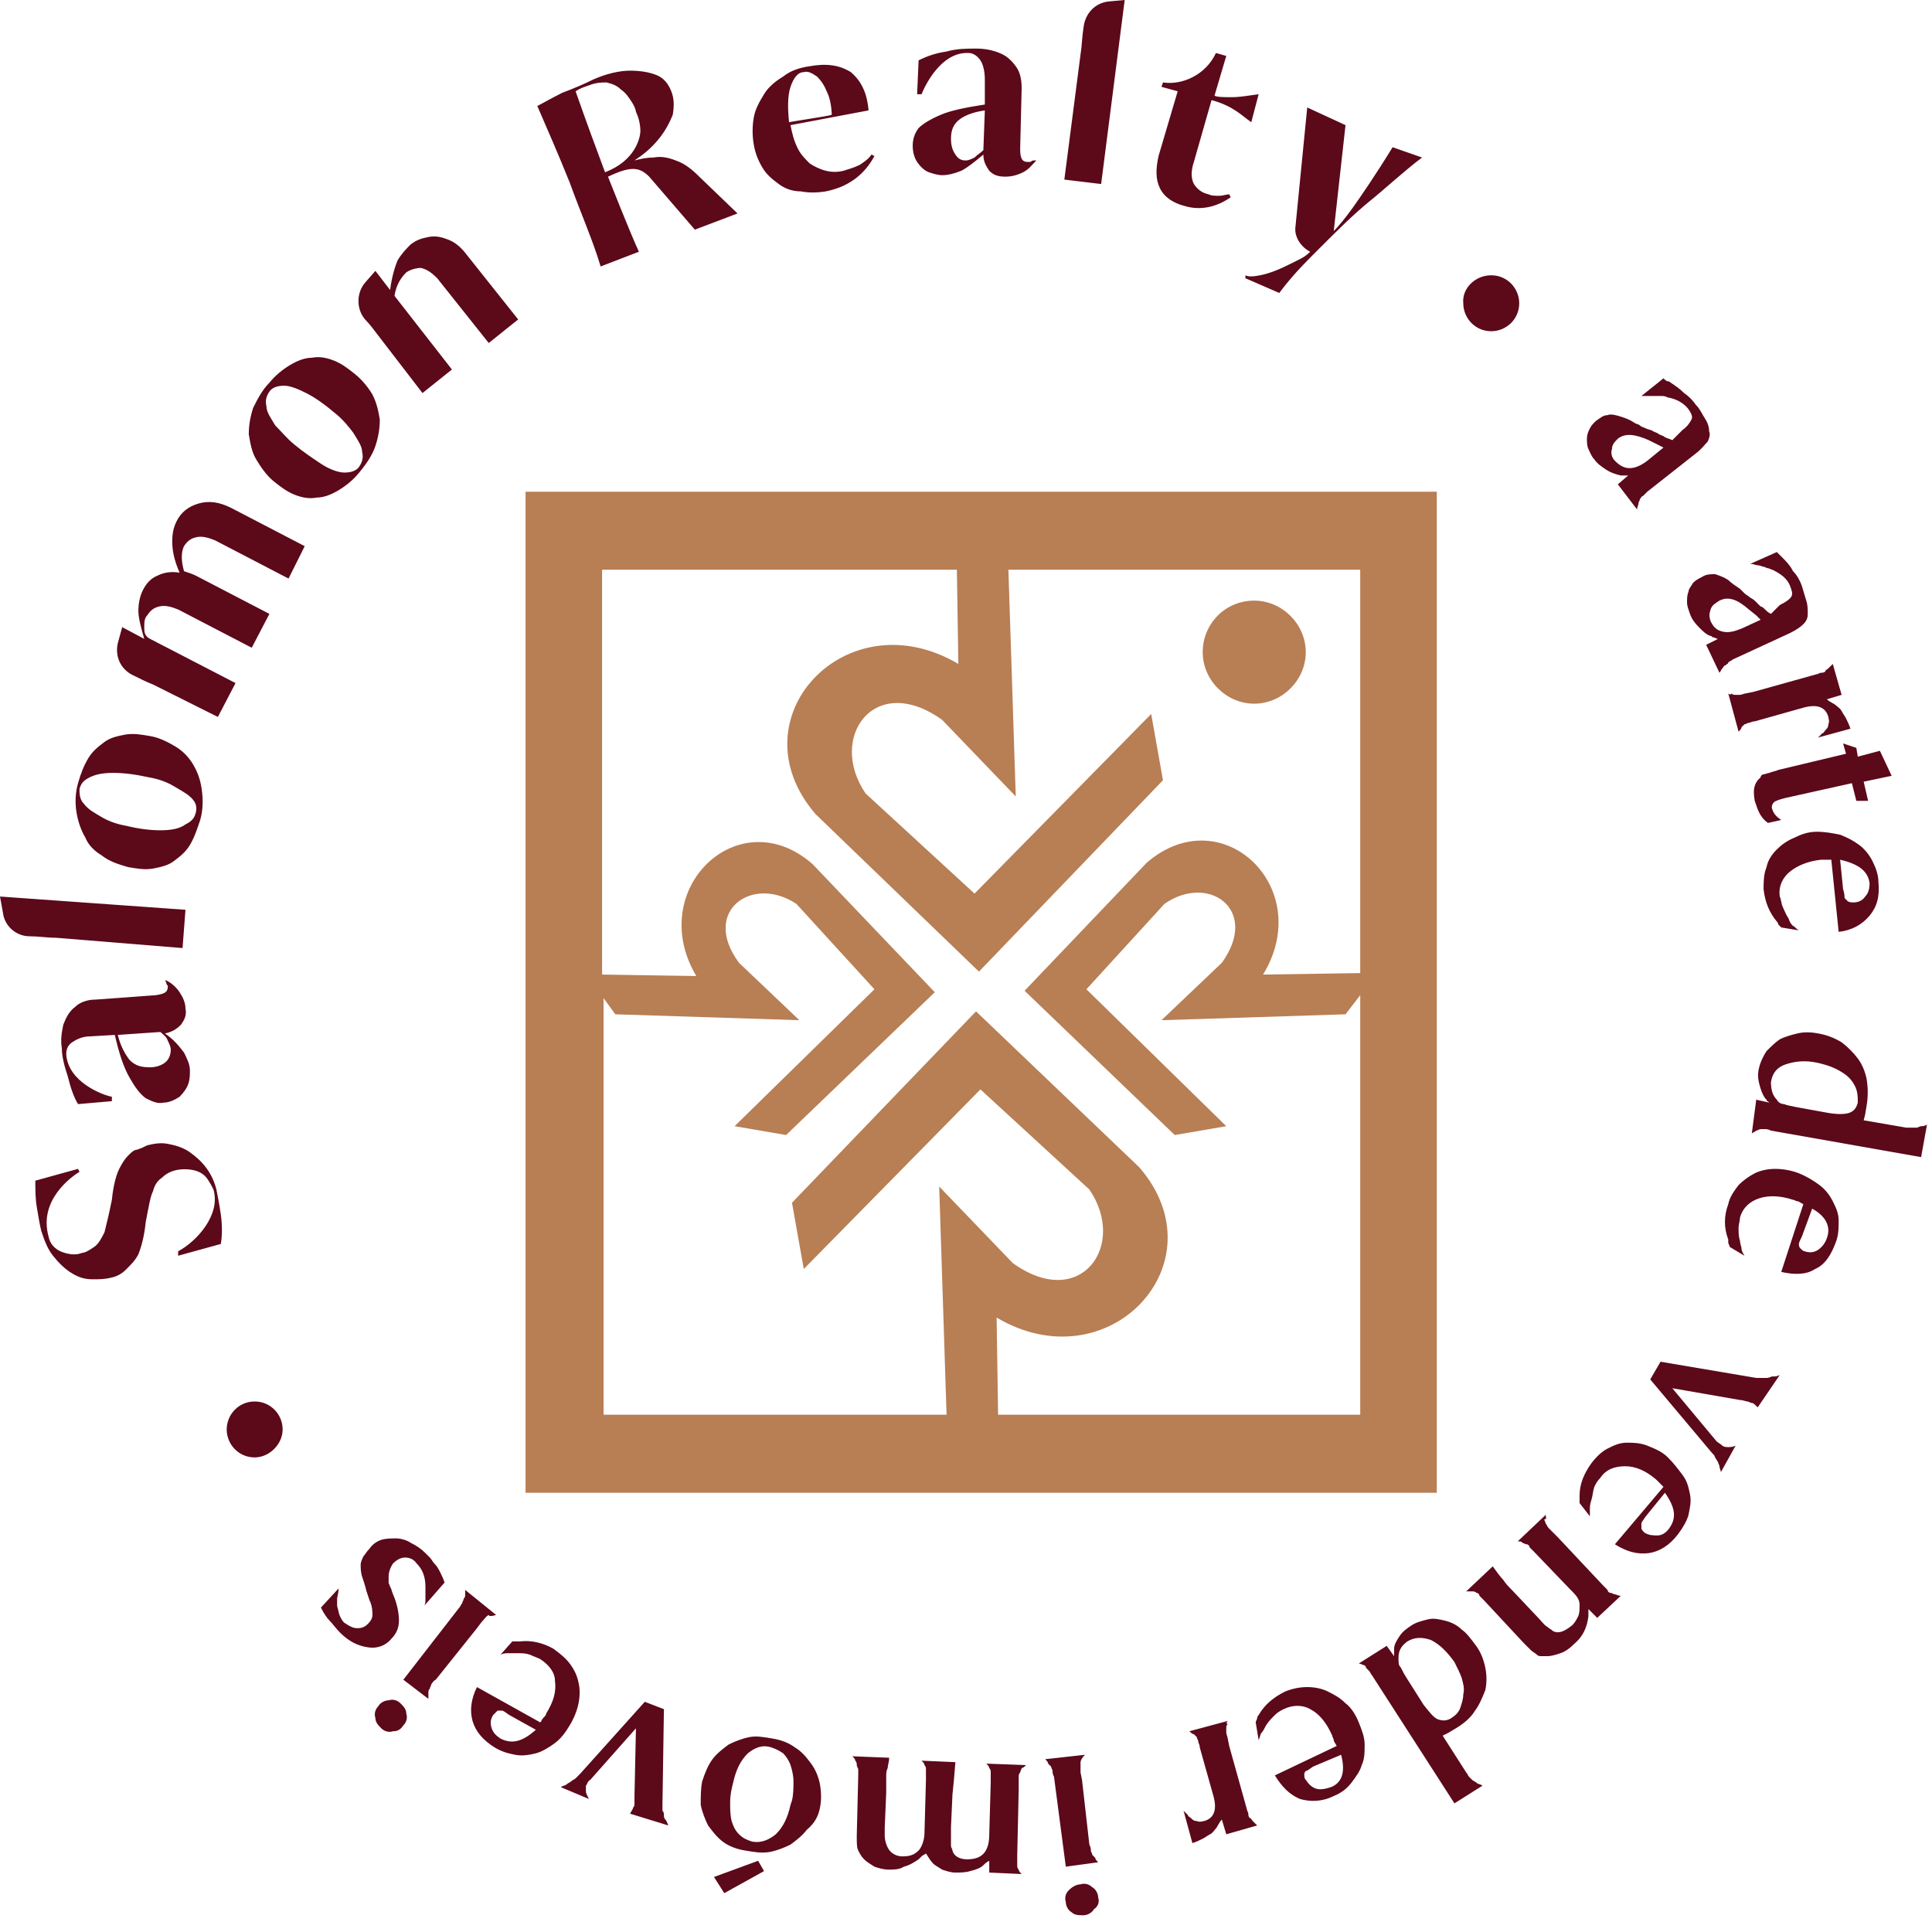
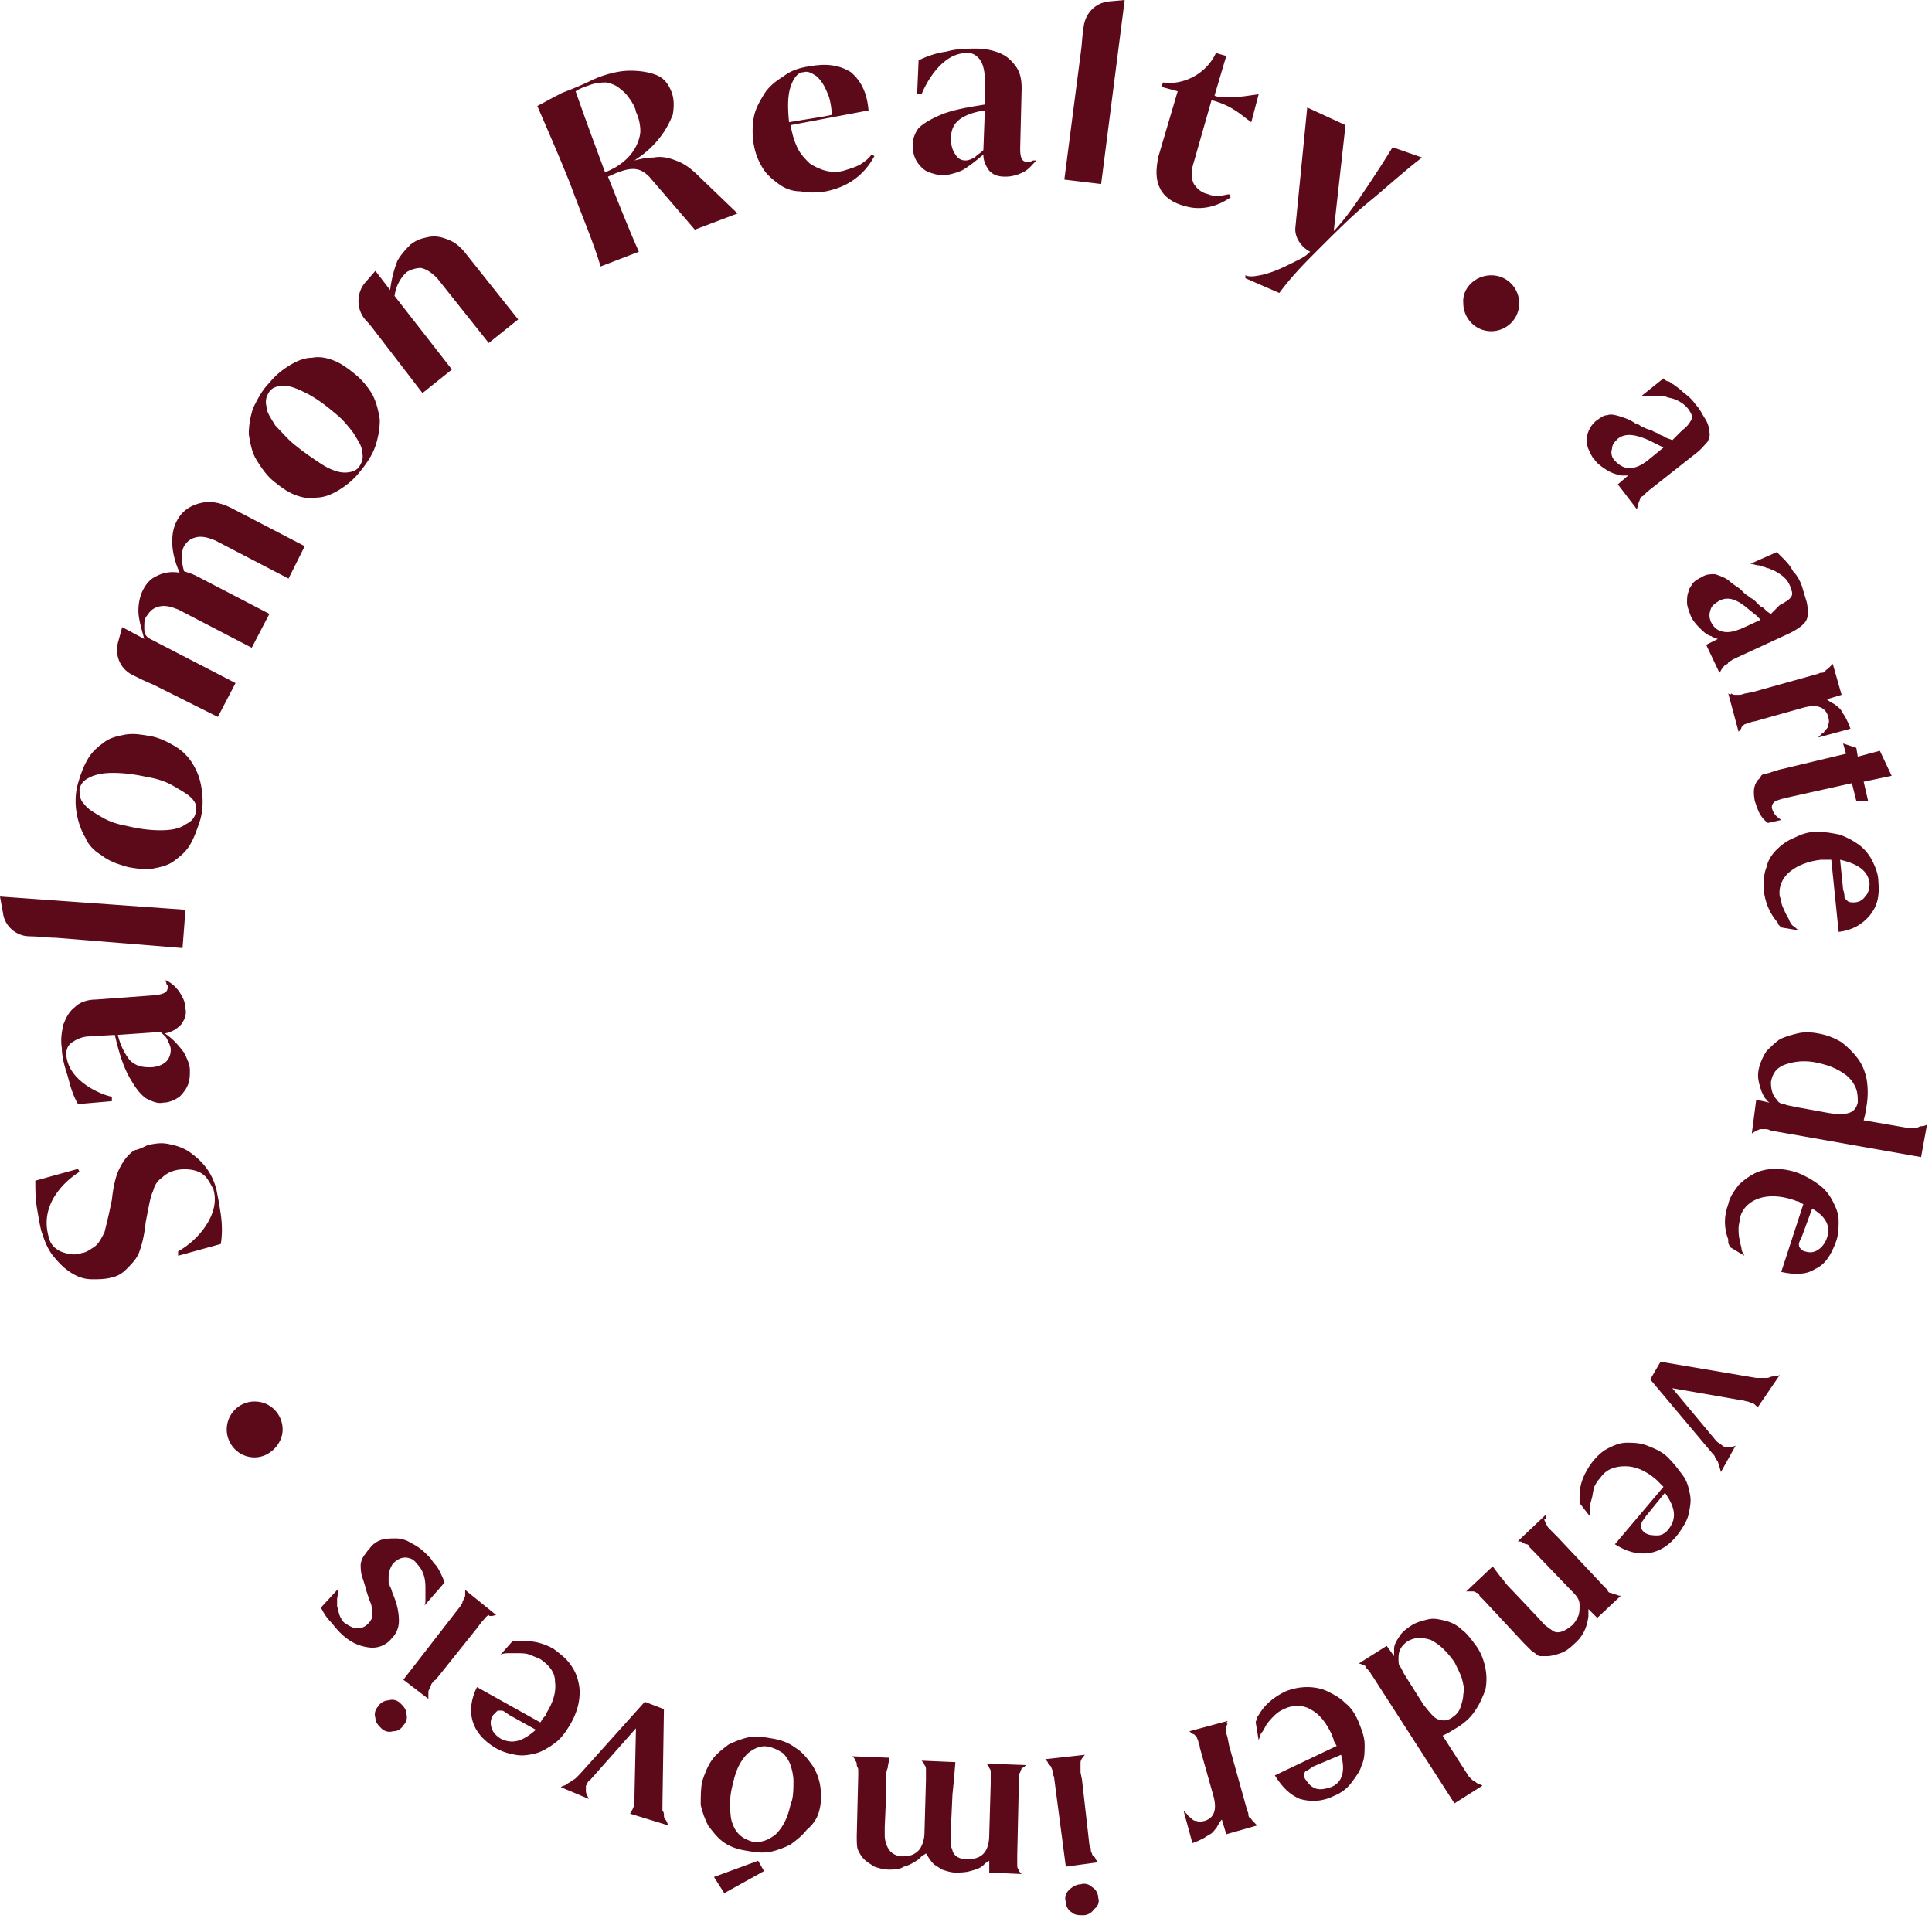
<svg xmlns="http://www.w3.org/2000/svg" width="192" height="191" viewBox="0 0 192 191" fill="none">
  <g id="Logo">
-     <path id="Vector" fill-rule="evenodd" clip-rule="evenodd" d="M56.032 48.863H142.785V148.345H52.228V48.863H56.032ZM78.122 112.795L73.002 111.917L86.9 98.311L79.146 89.826C74.757 86.9 69.637 90.558 73.441 95.678L79.439 101.384L61.152 100.798L59.981 99.189V140.591H94.069L93.337 117.915L100.652 125.523C107.382 130.35 112.063 123.767 108.259 118.208L97.433 108.26L79.878 126.108L78.707 119.524L96.995 100.506L113.233 116.013C121.426 125.523 110.161 137.519 99.043 130.936L99.189 140.591H135.178V98.897L133.715 100.798L115.428 101.384L121.426 95.678C125.23 90.412 120.109 86.754 115.72 89.826L107.967 98.311L121.865 111.917L116.744 112.795L101.822 98.458L113.965 85.73C121.426 79.293 130.789 88.217 125.522 96.849L135.178 96.702V56.617H100.213L100.944 79.147L93.63 71.539C86.9 66.711 82.219 73.295 86.022 78.854L96.848 88.802L114.404 70.954L115.574 77.537L97.287 96.556L81.048 80.902C72.856 71.393 84.12 59.397 95.239 65.98L95.093 56.617H59.835V96.849L69.198 96.995C64.078 88.363 73.441 79.439 80.756 85.876L92.898 98.604L78.122 112.795ZM124.644 59.689C127.424 59.689 129.765 62.03 129.765 64.81C129.765 67.589 127.424 69.93 124.644 69.93C121.865 69.93 119.524 67.589 119.524 64.81C119.524 62.03 121.719 59.689 124.644 59.689Z" fill="#B87E54" />
    <path id="circulo" fill-rule="evenodd" clip-rule="evenodd" d="M148.198 27.357C149.807 27.357 150.978 28.674 150.978 30.137C150.978 31.746 149.661 32.917 148.198 32.917C146.589 32.917 145.419 31.6 145.419 30.137C145.272 28.674 146.589 27.357 148.198 27.357ZM44.181 157.269C44.035 156.83 43.889 156.537 43.743 156.245C43.596 155.952 43.45 155.659 43.157 155.367C43.011 155.22 42.865 154.928 42.718 154.782C42.572 154.635 42.426 154.489 42.28 154.343C41.841 153.904 41.402 153.611 40.817 153.319C40.378 153.026 39.793 152.88 39.354 152.88C38.915 152.88 38.33 152.88 37.891 153.026C37.452 153.172 37.013 153.465 36.72 153.904C36.428 154.196 36.282 154.489 36.135 154.635C35.989 154.928 35.843 155.22 35.843 155.513C35.843 155.806 35.843 156.245 35.989 156.683C36.135 157.122 36.282 157.561 36.428 158.146L36.72 159.024C37.013 159.609 37.013 160.195 37.013 160.487C37.013 160.78 36.867 161.072 36.574 161.365C36.282 161.658 35.989 161.804 35.55 161.804C35.111 161.804 34.819 161.658 34.38 161.365C34.087 161.219 33.941 160.926 33.794 160.633C33.648 160.341 33.648 160.048 33.502 159.609C33.502 159.317 33.502 159.024 33.502 158.878C33.502 158.732 33.648 158.293 33.648 157.854L31.893 159.756C32.185 160.341 32.478 160.78 32.77 161.072C33.063 161.365 33.356 161.804 33.794 162.243C34.672 163.12 35.55 163.559 36.574 163.706C37.452 163.852 38.33 163.559 38.915 162.828C39.354 162.389 39.646 161.804 39.646 161.072C39.646 160.341 39.5 159.463 39.061 158.439C38.915 158.146 38.915 157.854 38.769 157.708C38.769 157.561 38.622 157.415 38.622 157.269C38.622 157.122 38.622 156.976 38.622 156.976C38.622 156.83 38.622 156.83 38.622 156.683C38.622 156.245 38.769 155.806 39.061 155.367C39.354 155.074 39.793 154.782 40.231 154.782C40.67 154.782 41.109 154.928 41.402 155.367C41.987 155.952 42.28 156.683 42.28 157.708C42.28 157.854 42.28 158 42.28 158.146C42.28 158.293 42.28 158.439 42.28 158.585C42.28 158.732 42.28 158.878 42.28 159.024C42.28 159.17 42.28 159.463 42.133 159.609L44.181 157.269ZM40.085 171.459C40.378 171.167 40.524 170.728 40.378 170.289C40.378 169.85 40.085 169.558 39.793 169.265C39.5 168.972 39.061 168.826 38.622 168.972C38.183 168.972 37.745 169.265 37.598 169.558C37.306 169.85 37.159 170.289 37.306 170.728C37.306 171.167 37.598 171.459 37.891 171.752C38.183 172.045 38.622 172.191 39.061 172.045C39.5 172.045 39.793 171.898 40.085 171.459ZM49.302 160.487L46.23 158C46.23 158.146 46.23 158.439 46.23 158.439C46.23 158.585 46.23 158.732 46.083 158.878C46.083 159.024 45.937 159.17 45.937 159.317C45.791 159.463 45.791 159.609 45.645 159.756L40.085 166.924L42.572 168.826C42.572 168.533 42.572 168.387 42.572 168.241C42.572 168.095 42.572 167.948 42.718 167.802C42.718 167.656 42.865 167.509 42.865 167.363C43.011 167.217 43.011 167.07 43.304 166.924L47.4 161.804L47.839 161.219C48.132 160.926 48.278 160.633 48.57 160.487C48.57 160.633 48.863 160.633 49.302 160.487ZM49.741 172.776C49.302 172.483 49.009 172.191 48.863 171.752C48.717 171.313 48.717 170.874 49.009 170.435C49.156 170.289 49.302 170.143 49.448 169.996C49.594 169.996 49.741 169.996 49.887 169.996C50.033 169.996 50.18 170.143 50.618 170.435L53.252 171.898C51.935 173.069 50.911 173.361 49.741 172.776ZM47.4 167.656C46.815 168.826 46.669 169.996 46.961 171.02C47.254 172.045 47.985 172.922 49.156 173.654C49.887 174.093 50.472 174.239 51.204 174.385C51.935 174.532 52.667 174.385 53.252 174.239C53.837 174.093 54.569 173.654 55.154 173.215C55.739 172.776 56.178 172.191 56.617 171.459C57.056 170.728 57.348 169.996 57.495 169.265C57.641 168.533 57.641 167.802 57.495 167.217C57.348 166.485 57.056 165.9 56.617 165.315C56.178 164.73 55.593 164.291 55.007 163.852C53.983 163.267 52.813 162.974 51.643 163.12C51.643 163.12 51.496 163.12 51.35 163.12C51.204 163.12 51.057 163.12 50.911 163.12L49.741 164.437C50.033 164.291 50.326 164.291 50.472 164.291C50.618 164.291 50.911 164.291 51.35 164.291C51.935 164.291 52.228 164.291 52.667 164.437C52.959 164.583 53.398 164.73 53.691 164.876C54.569 165.461 55.154 166.193 55.154 167.07C55.3 168.095 55.007 169.119 54.276 170.289C54.276 170.435 54.13 170.582 53.983 170.728C53.837 170.874 53.837 171.02 53.691 171.167L47.4 167.656ZM66.419 181.408C66.272 181.115 66.272 180.969 66.126 180.822C65.98 180.676 65.98 180.53 65.98 180.383C65.98 180.237 65.98 180.091 65.833 179.945C65.833 179.798 65.833 179.652 65.833 179.359L65.98 169.85L64.078 169.119L57.641 176.287C57.495 176.433 57.348 176.58 57.202 176.726C57.056 176.872 56.909 176.872 56.763 177.019C56.617 177.165 56.47 177.165 56.324 177.311C56.178 177.458 55.885 177.458 55.739 177.604L58.519 178.774C58.372 178.482 58.226 178.189 58.226 178.043C58.226 177.896 58.226 177.604 58.226 177.458C58.372 177.311 58.372 177.019 58.665 176.872L63.2 171.752L63.054 178.482C63.054 178.774 63.054 179.067 63.054 179.213C63.054 179.359 63.054 179.506 62.907 179.652C62.907 179.798 62.761 179.945 62.615 180.237L66.419 181.408ZM75.928 185.943L75.343 184.919L70.954 186.528L71.978 188.137L75.928 185.943ZM78.561 179.359C78.269 180.676 77.83 181.554 77.098 182.285C76.367 182.87 75.635 183.163 74.757 183.017C74.319 182.87 73.88 182.724 73.441 182.285C73.002 181.846 72.856 181.408 72.709 180.969C72.563 180.383 72.563 179.798 72.563 179.067C72.563 178.335 72.709 177.75 72.856 177.165C73.148 175.848 73.587 174.97 74.319 174.239C75.05 173.654 75.781 173.361 76.659 173.654C77.098 173.8 77.391 173.946 77.83 174.239C78.122 174.532 78.415 174.97 78.561 175.409C78.707 175.848 78.854 176.433 78.854 177.019C78.854 177.604 78.854 178.335 78.707 178.92L78.561 179.359ZM81.487 179.652C81.633 178.92 81.633 178.189 81.487 177.311C81.341 176.58 81.048 175.848 80.609 175.263C80.17 174.678 79.731 174.093 79 173.654C78.415 173.215 77.683 172.922 76.806 172.776C75.928 172.63 75.196 172.483 74.465 172.63C73.733 172.776 73.002 173.069 72.417 173.361C71.832 173.8 71.246 174.239 70.808 174.824C70.369 175.409 70.076 176.141 69.783 177.019C69.637 177.75 69.637 178.482 69.637 179.359C69.783 180.091 70.076 180.822 70.369 181.408C70.807 181.993 71.246 182.578 71.832 183.017C72.417 183.456 73.148 183.748 74.026 183.895C74.904 184.041 75.635 184.187 76.513 184.041C77.245 183.895 77.976 183.602 78.561 183.309C79.146 182.87 79.731 182.432 80.17 181.846C81.048 181.115 81.341 180.383 81.487 179.652ZM101.969 175.409L98.019 175.263C98.165 175.409 98.311 175.556 98.311 175.702C98.457 175.848 98.457 175.995 98.457 176.141C98.457 176.287 98.457 176.433 98.457 176.58C98.457 176.726 98.457 176.872 98.457 177.165L98.311 182.285C98.311 184.041 97.58 184.772 96.117 184.772C95.385 184.772 94.8 184.48 94.654 183.895C94.654 183.748 94.507 183.602 94.507 183.456C94.507 183.309 94.507 183.163 94.507 183.017C94.507 182.87 94.507 182.724 94.507 182.432C94.507 182.139 94.507 181.993 94.507 181.554L94.654 178.335L94.8 176.872L94.946 175.117L91.582 174.97C91.728 175.117 91.874 175.263 91.874 175.409C92.02 175.556 92.02 175.702 92.02 175.848C92.02 175.995 92.02 176.141 92.02 176.287C92.02 176.433 92.02 176.58 92.02 176.872L91.874 182.139C91.874 182.87 91.582 183.602 91.289 183.895C90.85 184.333 90.411 184.48 89.68 184.48C89.094 184.48 88.509 184.187 88.217 183.602C88.07 183.309 87.924 182.87 87.924 182.432V181.554L88.07 178.189C88.07 177.896 88.07 177.604 88.07 177.311C88.07 177.019 88.07 176.872 88.07 176.58C88.07 176.287 88.07 175.995 88.217 175.702C88.217 175.409 88.363 175.117 88.363 174.678L84.706 174.532C84.852 174.678 84.998 174.824 84.998 174.97C85.144 175.117 85.144 175.263 85.144 175.409C85.144 175.556 85.291 175.702 85.291 175.848C85.291 175.995 85.291 176.141 85.291 176.433L85.144 182.432C85.144 183.163 85.144 183.602 85.291 183.895C85.437 184.187 85.583 184.48 85.876 184.772C86.169 185.065 86.461 185.211 86.9 185.504C87.339 185.65 87.778 185.796 88.363 185.796C88.802 185.796 89.387 185.796 89.826 185.504C90.411 185.358 90.85 185.065 91.289 184.772C91.435 184.626 91.435 184.626 91.582 184.48C91.728 184.333 91.874 184.333 92.02 184.187C92.313 184.626 92.459 184.919 92.752 185.211C92.898 185.358 93.191 185.504 93.63 185.796C94.069 185.943 94.507 186.089 94.946 186.089C95.385 186.089 95.97 186.089 96.409 185.943C96.995 185.796 97.433 185.65 97.726 185.358C97.872 185.211 98.019 185.065 98.311 184.919V186.089L101.53 186.235C101.383 186.089 101.237 185.943 101.237 185.796C101.091 185.65 101.091 185.504 101.091 185.358C101.091 185.211 101.091 185.065 101.091 184.919C101.091 184.772 101.091 184.626 101.091 184.333L101.237 177.896V177.165C101.237 177.019 101.237 176.726 101.237 176.58C101.237 176.433 101.237 176.287 101.383 176.141C101.383 175.995 101.53 175.848 101.53 175.702C101.676 175.702 101.822 175.556 101.969 175.409ZM109.137 188.576C109.137 188.137 108.845 187.698 108.552 187.552C108.259 187.259 107.82 187.113 107.382 187.259C106.943 187.259 106.504 187.552 106.211 187.845C105.919 188.137 105.772 188.576 105.919 189.015C105.919 189.454 106.211 189.893 106.504 190.039C106.796 190.332 107.235 190.332 107.674 190.332C108.113 190.332 108.552 190.039 108.698 189.746C109.137 189.454 109.283 189.015 109.137 188.576ZM107.82 174.385L103.87 174.824C104.017 174.97 104.163 175.117 104.163 175.263C104.309 175.409 104.309 175.409 104.456 175.556C104.456 175.702 104.602 175.848 104.602 175.995C104.602 176.141 104.602 176.287 104.748 176.58L105.919 185.504L109.137 185.065C108.991 184.919 108.845 184.772 108.845 184.626C108.698 184.48 108.698 184.48 108.552 184.333C108.552 184.187 108.406 184.041 108.406 183.895C108.406 183.748 108.406 183.602 108.259 183.309L107.528 176.872L107.382 176.141C107.382 175.702 107.382 175.409 107.382 175.117C107.382 174.97 107.528 174.678 107.82 174.385ZM122.011 171.02L118.207 172.045C118.354 172.191 118.5 172.337 118.646 172.337C118.793 172.483 118.793 172.483 118.939 172.63C118.939 172.776 119.085 172.922 119.085 173.069C119.085 173.215 119.232 173.361 119.232 173.654L120.548 178.335C120.987 179.798 120.695 180.676 119.67 180.969C119.524 180.969 119.232 181.115 118.939 180.969C118.646 180.969 118.5 180.822 118.354 180.676C118.207 180.53 118.061 180.53 118.061 180.383C117.915 180.237 117.769 180.091 117.622 179.945L118.5 183.163C118.939 183.017 119.232 182.87 119.524 182.724C119.817 182.578 119.963 182.432 120.256 182.285C120.548 182.139 120.695 181.846 120.841 181.7C120.987 181.554 121.133 181.115 121.426 180.822L121.865 182.285L124.937 181.408C124.791 181.261 124.645 181.115 124.498 180.969C124.352 180.822 124.352 180.676 124.206 180.676C124.059 180.53 124.059 180.383 124.059 180.237C124.059 180.091 123.913 179.945 123.913 179.798L122.157 173.508L122.011 172.776C122.011 172.63 121.865 172.337 121.865 172.191C121.865 172.045 121.865 171.898 121.865 171.752C121.865 171.606 121.865 171.459 122.011 171.313C121.865 171.313 121.865 171.167 122.011 171.02ZM132.252 177.604C131.813 177.75 131.228 177.896 130.789 177.75C130.35 177.604 130.057 177.311 129.765 176.872C129.619 176.726 129.619 176.58 129.619 176.287C129.619 176.141 129.765 175.995 129.765 175.995C129.911 175.995 130.057 175.848 130.496 175.556L133.276 174.385C133.715 175.995 133.422 177.165 132.252 177.604ZM126.693 176.433C127.424 177.604 128.156 178.335 129.18 178.774C130.204 179.067 131.374 179.067 132.545 178.482C133.276 178.189 133.861 177.75 134.3 177.165C134.739 176.58 135.178 175.995 135.324 175.409C135.617 174.824 135.617 174.093 135.617 173.361C135.617 172.63 135.324 171.898 135.032 171.167C134.739 170.435 134.3 169.704 133.715 169.265C133.13 168.68 132.545 168.387 131.959 168.095C131.374 167.802 130.643 167.656 129.911 167.656C129.18 167.656 128.448 167.802 127.717 168.095C126.546 168.68 125.669 169.411 125.083 170.435C125.083 170.435 124.937 170.582 124.937 170.728C124.937 170.874 124.791 171.02 124.791 171.167L125.083 172.922C125.23 172.63 125.23 172.337 125.376 172.191C125.522 172.045 125.669 171.752 125.815 171.459C126.107 171.02 126.4 170.728 126.693 170.435C126.985 170.143 127.278 169.996 127.57 169.85C128.448 169.411 129.472 169.411 130.204 169.85C131.082 170.289 131.813 171.167 132.398 172.483C132.398 172.63 132.545 172.776 132.545 172.922C132.545 173.069 132.691 173.215 132.837 173.508L126.693 176.433ZM138.982 164.73C138.982 163.998 139.274 163.559 139.859 163.12C140.591 162.682 141.322 162.682 142.2 162.974C143.078 163.413 143.809 164.145 144.541 165.169C144.833 165.754 145.126 166.339 145.272 166.778C145.419 167.363 145.565 167.802 145.419 168.387C145.419 168.826 145.272 169.265 145.126 169.704C144.98 170.143 144.687 170.435 144.248 170.728C143.809 171.02 143.37 171.02 142.932 170.874C142.493 170.728 142.054 170.143 141.469 169.411L139.713 166.632C139.42 166.193 139.274 165.754 139.128 165.607C138.982 165.461 138.982 165.169 138.982 164.73ZM143.37 172.483L143.956 172.191L144.687 171.752C145.419 171.313 146.15 170.728 146.589 169.996C147.028 169.411 147.32 168.68 147.613 167.948C147.759 167.217 147.759 166.485 147.613 165.754C147.467 165.022 147.174 164.145 146.589 163.413C146.15 162.828 145.711 162.243 145.272 161.95C144.833 161.511 144.248 161.219 143.663 161.072C143.078 160.926 142.493 160.78 141.907 160.926C141.322 161.072 140.737 161.219 140.298 161.511C139.859 161.804 139.42 162.096 139.128 162.535C138.835 162.974 138.543 163.413 138.543 163.852C138.543 163.852 138.543 163.998 138.543 164.145C138.543 164.291 138.543 164.437 138.543 164.583L137.811 163.559L135.032 165.315C135.178 165.315 135.47 165.461 135.47 165.461C135.617 165.461 135.763 165.608 135.763 165.754C135.909 165.9 135.909 165.9 136.056 166.046C136.202 166.193 136.202 166.339 136.348 166.485L144.541 179.213L147.32 177.458C147.174 177.311 146.882 177.311 146.735 177.165C146.589 177.019 146.443 177.019 146.296 176.872C146.15 176.726 146.15 176.726 146.004 176.58C145.857 176.433 145.857 176.287 145.711 176.141L143.37 172.483ZM153.611 150.539L150.832 153.172C150.978 153.172 151.27 153.172 151.27 153.319C151.417 153.319 151.563 153.465 151.709 153.465C151.856 153.465 152.002 153.611 152.002 153.757C152.148 153.904 152.295 154.05 152.441 154.196L155.952 157.854C156.391 158.293 156.683 158.585 156.83 158.878C156.976 159.17 156.976 159.317 156.976 159.609C156.976 159.902 156.976 160.341 156.83 160.633C156.683 160.926 156.537 161.219 156.245 161.511C155.513 162.096 154.928 162.389 154.343 162.096C154.196 161.95 153.904 161.804 153.757 161.658C153.465 161.511 153.172 161.072 152.733 160.633L150.246 158C149.954 157.707 149.661 157.415 149.369 156.976C149.076 156.683 148.783 156.245 148.345 155.659L145.711 158.146C145.857 158.146 146.15 158.146 146.296 158.146C146.443 158.146 146.589 158.146 146.735 158.293C146.882 158.293 147.028 158.439 147.028 158.585C147.174 158.732 147.32 158.878 147.467 159.024L151.417 163.267C151.709 163.559 152.002 163.852 152.148 163.998C152.295 164.145 152.587 164.291 152.733 164.437C152.88 164.583 153.026 164.583 153.172 164.583C153.319 164.583 153.465 164.583 153.757 164.583C154.196 164.583 154.635 164.437 155.074 164.291C155.513 164.145 155.952 163.852 156.391 163.413C157.269 162.682 157.708 161.804 157.854 160.633C157.854 160.487 157.854 160.487 157.854 160.341C157.854 160.195 157.854 160.048 157.854 159.902L158.732 160.78L161.072 158.585C160.78 158.585 160.633 158.439 160.487 158.439C160.341 158.439 160.195 158.293 160.048 158.293C159.902 158.293 159.756 158.146 159.756 158C159.609 157.854 159.463 157.707 159.317 157.561L154.782 152.733L154.343 152.295C154.196 152.148 154.05 152.002 153.904 151.856C153.757 151.709 153.757 151.563 153.611 151.417C153.611 151.27 153.465 151.124 153.465 150.978C153.757 150.978 153.611 150.832 153.611 150.539ZM165.9 151.856C165.608 152.295 165.169 152.587 164.73 152.587C164.291 152.587 163.852 152.587 163.413 152.295C163.267 152.148 163.12 152.002 163.12 151.856C163.12 151.709 163.12 151.563 163.12 151.417C163.12 151.27 163.267 151.124 163.559 150.685L165.461 148.345C166.485 149.807 166.632 150.832 165.9 151.856ZM160.487 153.465C161.657 154.196 162.682 154.489 163.852 154.343C164.876 154.196 165.9 153.611 166.778 152.441C167.217 151.856 167.656 151.124 167.802 150.539C167.948 149.807 168.095 149.222 167.948 148.491C167.802 147.759 167.656 147.174 167.217 146.589C166.778 146.004 166.339 145.419 165.754 144.833C165.169 144.248 164.437 143.956 163.706 143.663C162.974 143.37 162.243 143.37 161.658 143.37C160.926 143.37 160.341 143.663 159.756 143.956C159.17 144.248 158.585 144.833 158.146 145.419C157.415 146.443 156.976 147.467 156.976 148.637C156.976 148.637 156.976 148.783 156.976 148.93C156.976 149.076 156.976 149.222 156.976 149.369L158 150.685C158 150.393 158 150.1 158 149.954C158 149.807 158 149.515 158.146 149.076C158.293 148.637 158.293 148.198 158.439 147.759C158.585 147.467 158.732 147.174 159.024 146.882C159.609 146.004 160.487 145.711 161.511 145.711C162.535 145.711 163.559 146.15 164.583 147.028C164.73 147.174 164.73 147.174 164.876 147.32C165.022 147.467 165.169 147.613 165.315 147.759L160.487 153.465ZM176.872 136.641C176.58 136.787 176.433 136.787 176.141 136.787C175.995 136.787 175.848 136.933 175.556 136.933C175.409 136.933 175.263 136.933 175.117 136.933C174.97 136.933 174.824 136.933 174.532 136.933L165.022 135.324L163.998 137.08L170.143 144.395C170.289 144.541 170.435 144.687 170.435 144.833C170.582 144.98 170.582 145.126 170.728 145.272C170.728 145.419 170.874 145.565 170.874 145.711C170.874 145.857 171.02 146.15 171.02 146.296L172.483 143.663C172.191 143.809 171.898 143.809 171.752 143.809C171.606 143.809 171.313 143.809 171.167 143.663C171.02 143.517 170.728 143.37 170.582 143.224L166.193 137.957L172.922 139.128C173.215 139.128 173.508 139.274 173.654 139.274C173.8 139.274 173.946 139.42 174.093 139.42C174.239 139.42 174.385 139.567 174.678 139.859L176.872 136.641ZM181.554 123.035C181.408 123.474 181.115 123.913 180.676 124.206C180.237 124.498 179.798 124.498 179.359 124.352C179.213 124.352 179.067 124.206 178.92 124.059C178.774 123.913 178.774 123.767 178.774 123.62C178.774 123.474 178.92 123.182 179.067 122.889L180.091 120.109C181.408 120.841 181.993 121.865 181.554 123.035ZM177.019 126.4C178.335 126.693 179.506 126.693 180.383 126.107C181.408 125.669 181.993 124.645 182.432 123.474C182.724 122.743 182.724 122.011 182.724 121.28C182.724 120.548 182.432 119.963 182.139 119.378C181.846 118.793 181.408 118.207 180.822 117.769C180.237 117.33 179.506 116.891 178.774 116.598C178.043 116.306 177.165 116.159 176.433 116.159C175.702 116.159 174.97 116.306 174.385 116.598C173.8 116.891 173.215 117.33 172.776 117.769C172.337 118.354 171.898 118.939 171.752 119.67C171.313 120.841 171.313 122.011 171.752 123.182C171.752 123.182 171.752 123.328 171.752 123.474C171.752 123.62 171.898 123.767 171.898 123.913L173.361 124.791C173.215 124.498 173.069 124.352 173.069 124.059C173.069 123.913 172.922 123.62 172.922 123.328C172.776 122.889 172.776 122.45 172.776 122.011C172.776 121.719 172.922 121.28 172.922 120.987C173.215 119.963 173.946 119.378 174.824 119.085C175.702 118.793 176.872 118.793 178.189 119.232C178.335 119.232 178.482 119.378 178.628 119.378C178.774 119.378 178.92 119.524 179.213 119.67L177.019 126.4ZM176.58 109.283C176.141 108.845 175.995 108.259 175.995 107.528C176.141 106.65 176.58 106.065 177.458 105.772C178.335 105.48 179.359 105.333 180.676 105.626C181.261 105.772 181.846 105.919 182.432 106.211C183.017 106.504 183.456 106.796 183.748 107.089C184.041 107.382 184.333 107.82 184.48 108.259C184.626 108.698 184.626 109.137 184.626 109.576C184.48 110.161 184.187 110.454 183.748 110.6C183.309 110.746 182.578 110.746 181.7 110.6L178.482 110.015C177.896 109.869 177.604 109.869 177.311 109.722C177.019 109.722 176.726 109.576 176.58 109.283ZM185.211 111.332L185.358 110.746L185.504 109.869C185.65 108.991 185.65 108.113 185.504 107.235C185.358 106.504 185.065 105.772 184.626 105.187C184.187 104.602 183.602 104.017 183.017 103.578C182.285 103.139 181.554 102.846 180.676 102.7C179.945 102.554 179.213 102.554 178.628 102.7C178.043 102.846 177.458 102.993 176.872 103.285C176.433 103.578 175.995 104.017 175.556 104.456C175.263 104.895 174.97 105.48 174.824 106.065C174.678 106.65 174.678 107.089 174.824 107.674C174.97 108.259 175.117 108.698 175.409 109.137L175.556 109.283C175.556 109.43 175.702 109.43 175.848 109.576L174.532 109.283L174.093 112.648C174.239 112.502 174.385 112.502 174.532 112.356C174.678 112.356 174.824 112.209 174.97 112.209C175.117 112.209 175.263 112.209 175.409 112.209C175.556 112.209 175.702 112.209 175.995 112.356L190.917 114.989L191.502 111.77C191.209 111.917 191.063 111.917 190.917 111.917C190.77 111.917 190.624 112.063 190.478 112.063C190.332 112.063 190.185 112.063 190.039 112.063C189.893 112.063 189.746 112.063 189.454 112.063L185.211 111.332ZM185.796 87.778C185.796 88.363 185.65 88.802 185.358 89.094C185.065 89.533 184.626 89.68 184.187 89.68C184.041 89.68 183.748 89.68 183.602 89.533C183.456 89.387 183.456 89.387 183.309 89.241C183.309 89.094 183.309 88.802 183.163 88.363L182.87 85.437C184.772 85.876 185.65 86.608 185.796 87.778ZM182.724 92.606C184.041 92.459 185.065 91.874 185.796 90.996C186.528 90.119 186.82 89.094 186.674 87.632C186.674 86.9 186.382 86.169 186.089 85.583C185.796 84.998 185.358 84.413 184.772 83.974C184.187 83.535 183.602 83.243 182.87 82.95C182.139 82.804 181.408 82.657 180.53 82.657C179.652 82.657 178.92 82.95 178.335 83.243C177.604 83.535 177.019 83.974 176.58 84.413C176.141 84.852 175.702 85.437 175.556 86.169C175.263 86.9 175.263 87.632 175.263 88.363C175.409 89.68 175.848 90.704 176.58 91.582C176.58 91.582 176.726 91.728 176.726 91.874C176.872 92.02 176.872 92.02 177.019 92.167L178.774 92.459C178.482 92.313 178.335 92.02 178.189 92.02C178.043 91.874 177.896 91.728 177.75 91.289C177.458 90.85 177.311 90.411 177.165 90.119C177.019 89.826 177.019 89.387 176.872 89.094C176.726 88.07 177.165 87.193 177.896 86.608C178.628 86.022 179.652 85.583 180.969 85.437C181.115 85.437 181.261 85.437 181.408 85.437C181.554 85.437 181.846 85.437 181.993 85.437L182.724 92.606ZM183.163 73.88L183.456 74.904L176.726 76.513C176.433 76.659 176.141 76.659 175.848 76.806C175.702 76.806 175.409 76.952 175.263 76.952C175.117 76.952 174.97 77.098 174.97 77.245C174.824 77.391 174.824 77.391 174.678 77.537C174.239 78.122 174.239 78.707 174.385 79.585C174.532 80.024 174.678 80.463 174.824 80.756C174.97 81.048 175.263 81.487 175.702 81.78L177.019 81.487C176.58 81.195 176.287 80.902 176.141 80.463C175.995 80.17 176.141 79.878 176.287 79.731C176.433 79.585 176.872 79.439 177.458 79.293L184.041 77.83L184.48 79.585H185.65L185.211 77.683L187.991 77.098L186.82 74.611L184.626 75.196L184.48 74.319L183.163 73.88ZM171.752 68.906L172.776 72.709C172.922 72.563 173.069 72.417 173.069 72.27C173.215 72.124 173.215 72.124 173.361 71.978C173.508 71.978 173.654 71.832 173.8 71.832C173.946 71.832 174.093 71.685 174.385 71.685L179.067 70.369C180.53 69.93 181.408 70.222 181.7 71.246C181.7 71.393 181.846 71.685 181.7 71.978C181.7 72.27 181.554 72.417 181.408 72.563C181.261 72.709 181.261 72.856 181.115 72.856C180.969 73.002 180.822 73.148 180.676 73.294L183.895 72.417C183.748 71.978 183.602 71.685 183.456 71.393C183.309 71.1 183.163 70.954 183.017 70.661C182.87 70.369 182.578 70.222 182.432 70.076C182.285 69.93 181.846 69.783 181.554 69.491L183.017 69.052L182.139 65.98C181.993 66.126 181.846 66.272 181.7 66.419C181.554 66.565 181.408 66.565 181.408 66.711C181.261 66.857 181.115 66.857 180.969 66.857C180.822 66.857 180.676 67.004 180.53 67.004L174.239 68.759L173.508 68.906C173.361 68.906 173.069 69.052 172.922 69.052C172.776 69.052 172.63 69.052 172.483 69.052C172.337 69.052 172.191 69.052 172.045 68.906C172.045 69.052 171.898 69.052 171.752 68.906ZM173.069 62.469C172.337 62.761 171.752 62.907 171.167 62.761C170.582 62.615 170.289 62.322 169.996 61.737C169.85 61.298 169.85 61.006 169.996 60.567C170.143 60.128 170.435 59.981 170.874 59.689C171.752 59.25 172.63 59.543 173.8 60.567L174.532 61.152L174.97 61.591L173.069 62.469ZM175.995 61.006C175.702 60.859 175.556 60.713 175.409 60.567C175.263 60.42 175.117 60.274 174.97 60.274C174.824 60.128 174.678 59.981 174.532 59.835C174.385 59.689 174.239 59.543 173.946 59.396C173.8 59.25 173.508 59.104 173.361 58.957C173.215 58.811 173.069 58.665 172.922 58.519C172.483 58.226 172.045 57.933 171.752 57.641C171.313 57.348 170.874 57.202 170.435 57.056C169.996 57.056 169.558 57.056 169.119 57.348C168.826 57.495 168.533 57.641 168.241 57.933C168.095 58.226 167.802 58.519 167.802 58.811C167.656 59.104 167.656 59.543 167.656 59.835C167.656 60.274 167.802 60.567 167.948 61.006C168.095 61.444 168.387 61.883 168.826 62.322C169.265 62.761 169.558 63.054 169.996 63.2C170.143 63.2 170.143 63.346 170.289 63.346C170.435 63.346 170.582 63.493 170.728 63.493L169.558 64.078L170.874 66.857C171.02 66.711 171.02 66.565 171.167 66.419C171.313 66.272 171.313 66.126 171.459 66.126C171.606 65.98 171.752 65.98 171.752 65.833C171.898 65.687 172.045 65.687 172.191 65.541L177.896 62.907C178.482 62.615 178.92 62.322 179.213 62.03C179.506 61.737 179.652 61.444 179.652 61.006C179.652 60.567 179.652 60.128 179.506 59.689C179.359 59.25 179.213 58.665 179.067 58.226C178.92 57.787 178.628 57.202 178.189 56.763C177.896 56.178 177.458 55.739 177.165 55.446C177.165 55.446 177.019 55.3 176.872 55.154C176.726 55.007 176.726 55.007 176.58 54.861L173.946 56.032C174.239 56.032 174.532 56.178 174.678 56.178C174.97 56.178 175.117 56.324 175.263 56.324C175.409 56.324 175.556 56.47 175.702 56.47C175.848 56.47 175.995 56.617 176.141 56.617C177.019 57.056 177.604 57.495 177.896 58.226C178.043 58.665 178.189 58.957 178.043 59.25C177.896 59.543 177.458 59.835 176.872 60.128L175.995 61.006ZM163.706 45.791C163.12 46.23 162.535 46.522 161.95 46.522C161.365 46.522 160.926 46.23 160.487 45.791C160.195 45.498 160.048 45.059 160.195 44.62C160.195 44.181 160.487 43.889 160.78 43.596C161.511 43.011 162.535 43.157 163.852 43.743L164.73 44.181L165.315 44.474L163.706 45.791ZM166.193 43.743C165.9 43.596 165.754 43.596 165.461 43.45C165.315 43.304 165.169 43.304 164.876 43.157C164.73 43.011 164.583 43.011 164.291 42.865C164.145 42.718 163.852 42.718 163.559 42.572C163.267 42.426 163.12 42.426 162.974 42.28C162.828 42.133 162.535 42.133 162.389 41.987C161.95 41.694 161.511 41.548 161.072 41.402C160.633 41.256 160.048 41.109 159.756 41.256C159.317 41.256 159.024 41.548 158.585 41.841C158.293 42.133 158.146 42.28 158 42.572C157.854 42.865 157.708 43.157 157.708 43.596C157.708 43.889 157.708 44.328 157.854 44.62C158 44.913 158.146 45.352 158.439 45.645C158.732 46.083 159.17 46.376 159.609 46.669C160.048 46.961 160.487 47.107 161.072 47.254C161.219 47.254 161.219 47.254 161.365 47.254C161.511 47.254 161.657 47.254 161.804 47.254L160.78 48.132L162.682 50.618C162.682 50.472 162.828 50.18 162.828 50.033C162.828 49.887 162.974 49.741 162.974 49.594C163.12 49.448 163.12 49.302 163.267 49.302C163.413 49.156 163.559 49.009 163.706 48.863L168.533 45.059C169.119 44.62 169.411 44.181 169.704 43.889C169.85 43.596 169.996 43.157 169.85 42.865C169.85 42.426 169.704 41.987 169.411 41.548C169.119 41.109 168.972 40.67 168.533 40.231C168.241 39.793 167.802 39.354 167.363 39.061C166.924 38.622 166.485 38.33 166.046 38.037C166.046 38.037 165.9 37.891 165.754 37.891C165.608 37.891 165.461 37.745 165.315 37.598L163.12 39.354C163.413 39.354 163.706 39.354 163.998 39.354C164.291 39.354 164.437 39.354 164.583 39.354C164.73 39.354 164.876 39.354 165.169 39.354C165.315 39.354 165.461 39.354 165.754 39.5C166.632 39.646 167.363 40.085 167.802 40.67C168.095 41.109 168.241 41.402 168.095 41.694C167.948 41.987 167.656 42.426 167.217 42.718L166.193 43.743ZM138.396 14.63C136.787 17.263 135.178 19.604 134.446 20.628C133.715 21.652 132.983 22.53 132.545 22.968L133.715 12.435L129.911 10.68L128.741 22.53C128.595 23.554 129.326 24.578 130.204 25.017C129.619 25.602 129.18 25.748 128.009 26.333C126.839 26.919 125.961 27.211 125.23 27.357C124.498 27.504 124.059 27.504 123.767 27.357V27.65L127.132 29.113C128.448 27.357 129.619 26.187 131.082 24.724C132.837 22.968 134.446 21.359 136.056 20.043C137.519 18.872 139.567 16.97 141.322 15.654L138.396 14.63ZM121.133 19.457C120.695 19.457 120.402 19.457 120.109 19.311C119.378 19.165 118.939 18.726 118.646 18.287C118.354 17.702 118.354 16.97 118.646 16.093L120.402 9.948C122.596 10.533 123.474 11.557 124.352 12.143L125.083 9.363C124.059 9.509 123.182 9.656 122.45 9.656C121.572 9.656 120.987 9.656 120.695 9.509L121.865 5.559L120.841 5.267C119.817 7.461 117.476 8.485 115.574 8.193L115.428 8.631L117.037 9.07L115.135 15.507C114.843 16.824 114.843 17.848 115.282 18.726C115.72 19.604 116.598 20.189 117.769 20.482C119.232 20.92 120.841 20.628 122.304 19.604L122.157 19.311C121.865 19.311 121.572 19.457 121.133 19.457ZM109.43 18.287L111.77 0L110.161 0.146C108.845 0.293 107.82 1.317 107.674 2.78C107.528 3.657 107.528 4.535 107.382 5.413L105.772 17.848L109.43 18.287ZM102.7 15.946C102.7 15.946 102.554 15.946 102.407 16.093C102.261 16.093 102.115 16.093 102.115 16.093C101.53 16.093 101.383 15.654 101.383 14.776L101.53 8.778C101.53 7.9 101.383 7.169 100.945 6.583C100.506 5.998 100.067 5.559 99.335 5.267C98.604 4.974 97.872 4.828 96.995 4.828C96.117 4.828 95.093 4.828 94.069 5.12C93.044 5.267 92.167 5.559 91.289 5.998L91.143 9.363H91.582C91.874 8.631 93.483 5.12 96.263 5.267C96.702 5.267 97.141 5.559 97.433 5.998C97.726 6.437 97.872 7.169 97.872 7.9V10.387C95.97 10.68 94.507 10.972 93.483 11.411C92.459 11.85 91.728 12.289 91.289 12.728C90.85 13.313 90.704 13.898 90.704 14.483C90.704 15.069 90.85 15.654 91.143 16.093C91.435 16.532 91.874 16.97 92.313 17.117C92.752 17.263 93.191 17.409 93.63 17.409C94.215 17.409 94.8 17.263 95.531 16.97C96.117 16.678 96.848 16.093 97.726 15.361C97.726 16.093 98.019 16.532 98.311 16.97C98.75 17.409 99.189 17.556 99.92 17.556C100.506 17.556 101.091 17.409 101.676 17.117C102.261 16.824 102.554 16.385 102.993 15.946H102.7ZM97.726 14.922C97.433 15.215 97.141 15.361 96.848 15.654C96.556 15.8 96.263 15.946 95.97 15.946C95.531 15.946 95.239 15.8 94.946 15.361C94.654 14.922 94.507 14.483 94.507 13.752C94.507 12.874 94.8 12.289 95.385 11.85C95.97 11.411 96.848 11.118 97.872 10.972L97.726 14.922ZM78.561 12.435L86.315 10.972C86.169 9.217 85.583 8.046 84.559 7.169C83.389 6.437 82.072 6.291 80.463 6.583C79.439 6.73 78.561 7.022 77.83 7.607C77.098 8.046 76.367 8.631 75.928 9.363C75.489 10.095 75.05 10.826 74.904 11.704C74.757 12.582 74.757 13.459 74.904 14.337C75.05 15.215 75.343 15.946 75.781 16.678C76.22 17.409 76.806 17.848 77.391 18.287C77.976 18.726 78.707 19.018 79.585 19.018C80.317 19.165 81.195 19.165 82.072 19.018C84.267 18.58 85.876 17.409 86.9 15.507L86.608 15.361C86.315 15.8 85.876 16.093 85.437 16.385C84.852 16.678 84.267 16.824 83.828 16.97C83.243 17.117 82.657 17.117 82.072 16.97C81.487 16.824 80.902 16.532 80.463 16.239C80.024 15.8 79.585 15.361 79.293 14.776C78.854 13.898 78.707 13.167 78.561 12.435ZM78.561 8.631C78.854 7.754 79.293 7.169 79.878 7.169C80.317 7.022 80.756 7.315 81.195 7.607C81.633 8.046 81.926 8.485 82.219 9.217C82.511 9.802 82.657 10.826 82.657 11.411C82.219 11.557 79.146 11.996 78.415 12.143C78.269 10.68 78.269 9.509 78.561 8.631ZM64.517 17.556L69.052 22.822L73.294 21.213L69.491 17.556C68.759 16.824 68.028 16.239 67.15 15.946C66.419 15.654 65.687 15.507 64.956 15.654C64.224 15.654 63.639 15.8 63.054 15.946C63.931 15.361 64.663 14.776 65.394 13.898C66.126 13.02 66.565 12.143 66.857 11.411C67.004 10.533 67.004 9.802 66.711 9.07C66.419 8.339 65.98 7.754 65.248 7.461C64.517 7.169 63.639 7.022 62.615 7.022C61.591 7.022 60.274 7.315 58.957 7.9C58.08 8.339 57.056 8.778 55.885 9.217C54.715 9.802 53.983 10.241 53.398 10.533C54.276 12.582 55.446 15.215 56.617 18.141C57.787 21.359 58.957 23.993 59.689 26.48L63.493 25.017C62.615 23.115 60.713 18.287 60.42 17.556C62.615 16.532 63.493 16.532 64.517 17.556ZM57.202 9.07C57.641 8.778 58.08 8.631 58.519 8.485C59.25 8.193 59.835 8.193 60.274 8.193C60.859 8.339 61.298 8.485 61.737 8.924C62.176 9.217 62.469 9.656 62.761 10.095C63.054 10.533 63.2 10.972 63.2 11.118C63.493 11.704 63.639 12.435 63.639 13.02C63.639 13.606 63.2 15.946 60.128 17.117C59.25 14.776 58.226 11.996 57.202 9.07ZM39.207 29.406C39.354 28.381 39.793 27.65 40.378 27.065C40.817 26.772 41.402 26.626 41.841 26.626C42.426 26.772 42.865 27.065 43.45 27.65L48.57 34.087L51.496 31.746L46.376 25.309C45.937 24.724 45.352 24.139 44.62 23.846C43.889 23.554 43.304 23.407 42.572 23.554C41.841 23.7 41.402 23.846 40.817 24.285C40.378 24.724 39.939 25.163 39.5 25.895C39.207 26.626 38.915 27.65 38.769 28.82L37.306 26.919L36.282 28.089C35.404 29.113 35.404 30.722 36.282 31.746C36.72 32.185 37.159 32.77 37.598 33.356L41.987 39.061L44.913 36.72L39.207 29.406ZM25.456 45.645C25.895 46.376 26.48 47.254 27.211 47.839C27.943 48.424 28.528 48.863 29.259 49.156C29.991 49.448 30.722 49.594 31.454 49.448C32.185 49.448 32.917 49.156 33.648 48.717C34.38 48.278 35.111 47.693 35.696 46.961C36.428 46.083 37.013 45.206 37.306 44.328C37.598 43.45 37.745 42.572 37.745 41.694C37.598 40.817 37.452 40.085 37.013 39.207C36.574 38.476 35.989 37.745 35.257 37.159C34.526 36.574 33.941 36.135 33.209 35.843C32.478 35.55 31.746 35.404 31.015 35.55C30.283 35.55 29.552 35.843 28.82 36.282C28.089 36.72 27.357 37.306 26.772 38.037C26.041 38.769 25.602 39.646 25.163 40.524C24.87 41.402 24.724 42.28 24.724 43.157C24.87 44.035 25.017 44.913 25.456 45.645ZM31.893 46.083C31.015 45.498 30.137 44.913 29.259 44.181C28.528 43.596 27.943 42.865 27.357 42.28C26.919 41.548 26.48 40.963 26.48 40.378C26.333 39.793 26.48 39.354 26.772 38.915C27.065 38.476 27.65 38.33 28.235 38.33C28.82 38.33 29.552 38.622 30.43 39.061C31.307 39.5 32.331 40.231 33.356 41.109C34.087 41.694 34.672 42.426 35.111 43.011C35.55 43.743 35.989 44.328 35.989 44.913C36.135 45.498 35.989 45.937 35.696 46.376C35.404 46.815 34.819 46.961 34.233 46.961C33.648 46.961 32.77 46.669 31.893 46.083ZM14.337 62.322C14.337 61.883 14.337 61.444 14.63 61.152C14.922 60.713 15.215 60.42 15.8 60.274C16.385 60.128 16.97 60.274 17.702 60.567L25.017 64.37L26.772 61.006L19.457 57.202C19.165 57.056 18.726 56.909 18.287 56.763C17.994 55.739 17.994 54.861 18.287 54.276C18.58 53.837 18.872 53.544 19.457 53.398C20.043 53.252 20.628 53.398 21.359 53.691L28.674 57.495L30.283 54.276L22.968 50.472C21.798 49.887 20.774 49.741 19.75 50.033C18.726 50.326 17.994 50.911 17.556 51.789C17.263 52.374 17.117 52.959 17.117 53.837C17.117 54.569 17.263 55.593 17.848 56.909C16.97 56.763 16.239 56.909 15.654 57.202C14.922 57.495 14.483 58.08 14.191 58.665C13.898 59.25 13.752 59.981 13.752 60.713C13.752 61.444 14.044 62.469 14.337 63.493L12.143 62.322L11.704 63.931C11.411 65.248 11.996 66.565 13.313 67.15C13.898 67.443 14.483 67.735 15.215 68.028L21.652 71.246L23.407 67.882L14.922 63.493C14.337 63.2 14.337 62.761 14.337 62.322ZM10.095 84.998C10.826 85.583 11.704 85.876 12.728 86.169C13.606 86.315 14.337 86.461 15.215 86.315C15.946 86.169 16.678 86.022 17.263 85.583C17.848 85.144 18.433 84.706 18.872 83.974C19.311 83.243 19.604 82.365 19.896 81.487C20.189 80.463 20.189 79.439 20.043 78.415C19.896 77.391 19.604 76.659 19.165 75.928C18.726 75.196 18.141 74.611 17.409 74.172C16.678 73.733 15.8 73.294 14.922 73.148C14.044 73.002 13.313 72.856 12.435 73.002C11.704 73.148 10.972 73.294 10.387 73.733C9.802 74.172 9.217 74.611 8.778 75.343C8.339 76.074 8.046 76.806 7.754 77.83C7.461 78.854 7.461 79.878 7.607 80.756C7.754 81.633 8.046 82.511 8.485 83.243C8.778 83.974 9.363 84.559 10.095 84.998ZM15.946 82.511C14.922 82.511 13.752 82.365 12.582 82.072C11.704 81.926 10.826 81.633 10.095 81.195C9.363 80.756 8.778 80.463 8.339 79.878C7.9 79.439 7.9 78.854 7.9 78.415C8.046 77.83 8.339 77.537 8.924 77.245C9.509 76.952 10.241 76.806 11.265 76.806C12.289 76.806 13.459 76.952 14.776 77.245C15.654 77.391 16.532 77.683 17.263 78.122C17.994 78.561 18.58 78.854 19.018 79.293C19.457 79.731 19.604 80.17 19.457 80.756C19.311 81.341 19.018 81.633 18.433 81.926C17.848 82.365 16.97 82.511 15.946 82.511ZM18.433 90.411L0 89.094L0.293 90.704C0.439 92.02 1.609 93.044 2.926 93.044C3.804 93.044 4.681 93.191 5.559 93.191L18.141 94.215L18.433 90.411ZM16.385 97.433C16.385 97.433 16.532 97.58 16.532 97.726C16.532 97.872 16.678 97.872 16.678 98.019C16.678 98.604 16.385 98.75 15.507 98.896L9.509 99.335C8.631 99.335 7.9 99.628 7.461 100.067C6.876 100.506 6.583 101.091 6.291 101.822C6.144 102.554 5.998 103.285 6.144 104.163C6.144 105.041 6.437 106.065 6.73 106.943C7.022 108.113 7.315 108.991 7.754 109.722L11.118 109.43V108.991C10.241 108.845 6.73 107.528 6.583 104.748C6.583 104.309 6.73 103.87 7.169 103.578C7.607 103.285 8.193 102.993 8.924 102.993L11.411 102.846C11.85 104.748 12.289 106.065 12.874 107.089C13.459 108.113 13.898 108.698 14.483 109.137C15.069 109.43 15.654 109.722 16.239 109.576C16.824 109.576 17.409 109.283 17.848 108.991C18.287 108.552 18.58 108.113 18.726 107.674C18.872 107.235 18.872 106.796 18.872 106.357C18.872 105.772 18.58 105.187 18.287 104.602C17.848 104.017 17.263 103.285 16.385 102.7C17.117 102.554 17.556 102.261 17.994 101.822C18.287 101.383 18.58 100.945 18.433 100.213C18.433 99.628 18.141 99.043 17.848 98.604C17.556 98.165 17.117 97.726 16.532 97.433H16.385ZM15.946 102.554C16.239 102.846 16.532 102.993 16.678 103.432C16.824 103.724 16.97 104.017 16.97 104.309C16.97 104.748 16.824 105.187 16.532 105.48C16.239 105.772 15.654 106.065 14.922 106.065C14.044 106.065 13.459 105.919 12.874 105.333C12.435 104.748 11.996 104.017 11.704 102.846L15.946 102.554ZM12.728 114.843C12.435 115.135 12.143 115.574 11.85 116.159C11.557 116.745 11.265 117.769 11.118 119.232C10.826 120.695 10.533 121.865 10.387 122.45C10.095 123.035 9.802 123.62 9.363 123.913C8.924 124.206 8.485 124.498 8.193 124.498C7.461 124.791 6.73 124.645 5.998 124.352C5.413 124.059 4.974 123.62 4.828 122.889C3.804 119.232 7.169 116.891 7.9 116.452L7.754 116.159L3.511 117.33C3.511 118.207 3.511 119.085 3.657 119.963C3.804 120.841 3.95 121.719 4.096 122.304C4.389 123.182 4.681 124.059 5.267 124.791C5.852 125.522 6.437 126.107 7.169 126.546C7.9 126.985 8.485 127.132 9.217 127.132C9.802 127.132 10.387 127.132 10.972 126.985C11.704 126.839 12.143 126.546 12.582 126.107C13.02 125.669 13.459 125.23 13.752 124.645C14.044 123.913 14.337 122.889 14.483 121.426C14.776 119.963 14.922 118.939 15.215 118.354C15.361 117.769 15.654 117.33 16.093 117.037C16.385 116.745 16.824 116.452 17.409 116.306C17.994 116.159 18.726 116.159 19.311 116.306C19.896 116.452 20.335 116.745 20.628 117.183C20.92 117.622 21.067 117.915 21.213 118.207C21.945 120.695 19.604 123.328 17.702 124.352V124.645V124.791L21.945 123.62C22.091 122.743 22.091 121.719 21.945 120.695C21.798 119.67 21.652 118.939 21.506 118.207C20.92 115.867 19.311 114.843 18.726 114.404C17.994 113.965 17.409 113.819 16.678 113.672C15.946 113.526 15.215 113.672 14.63 113.819C14.337 113.965 14.044 114.111 13.606 114.257C13.313 114.257 13.02 114.55 12.728 114.843ZM25.309 139.274C26.919 139.274 28.089 140.591 28.089 142.054C28.089 143.517 26.772 144.833 25.309 144.833C23.7 144.833 22.53 143.517 22.53 142.054C22.53 140.591 23.7 139.274 25.309 139.274Z" fill="#5C091A" />
  </g>
</svg>